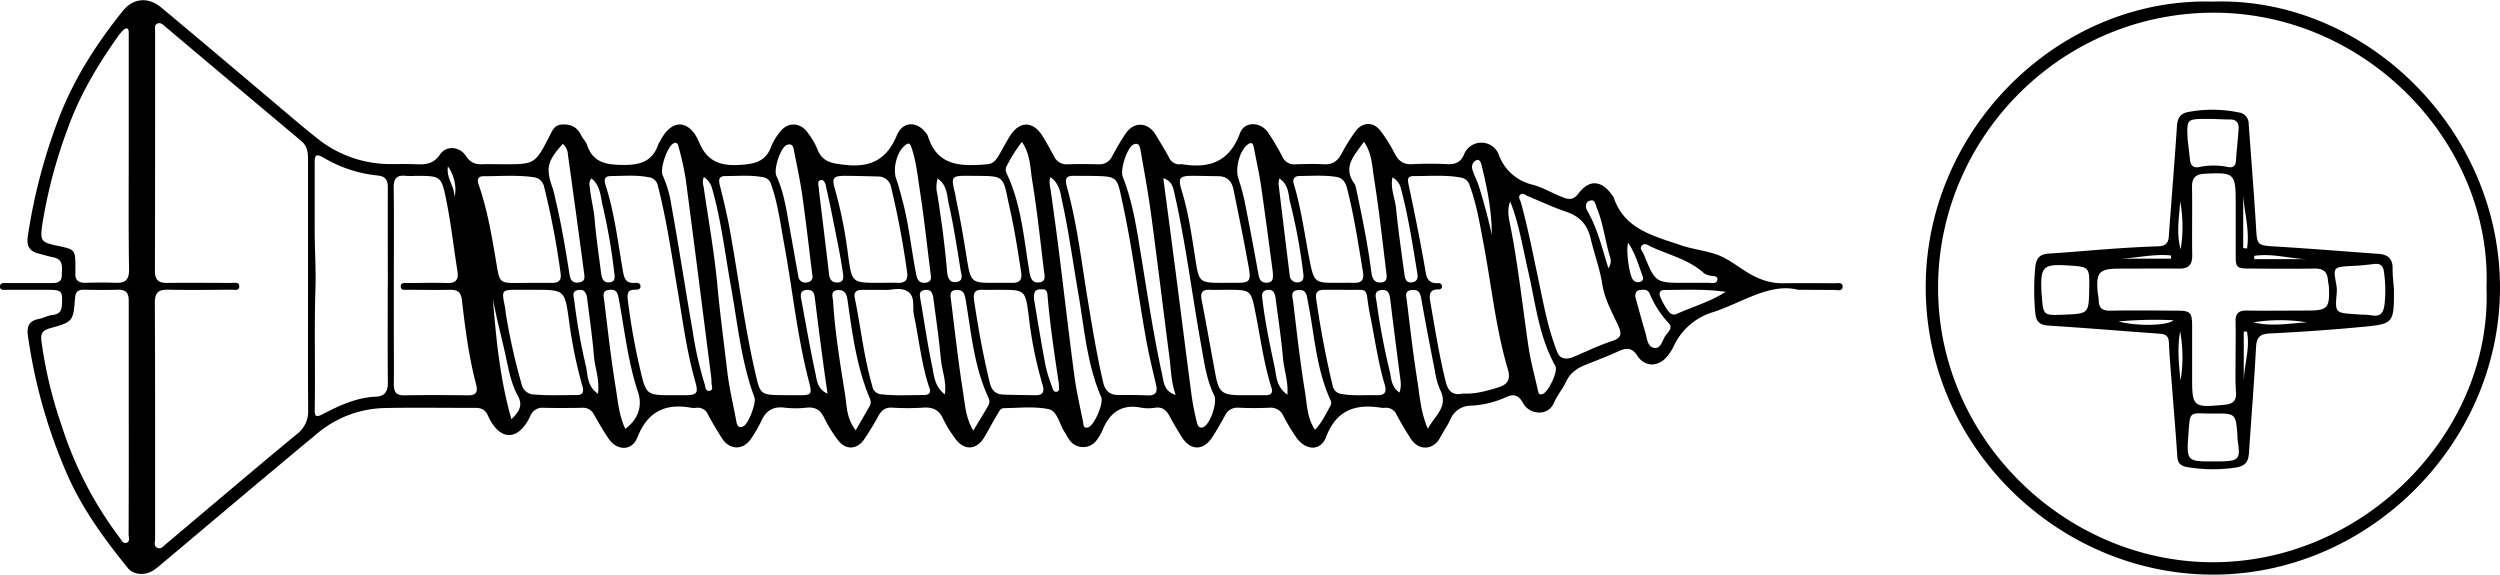
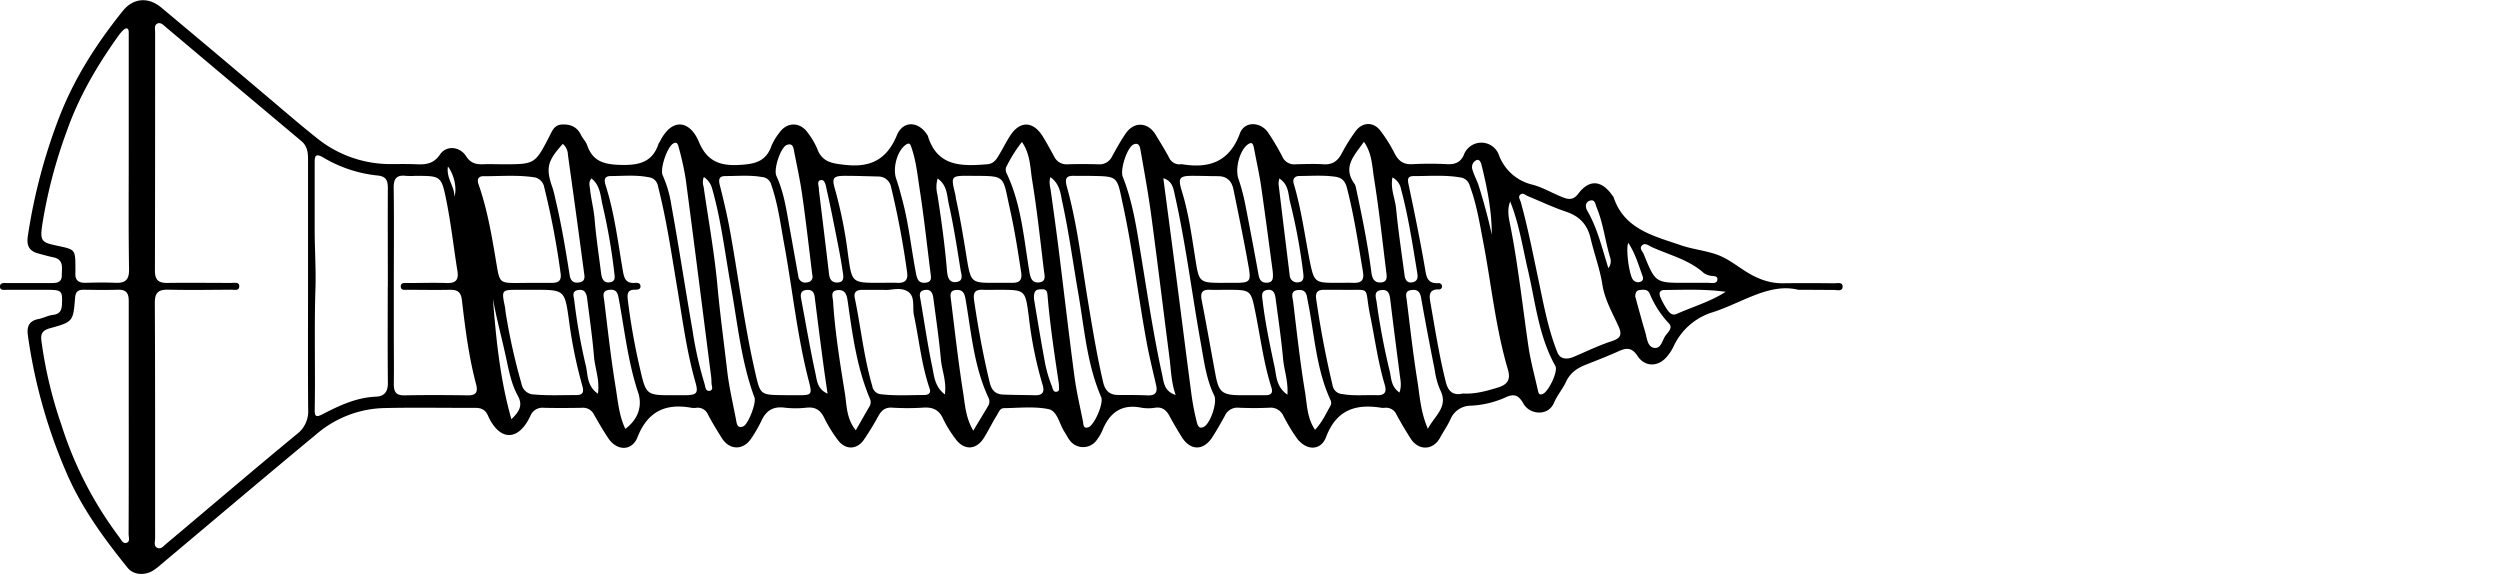
<svg xmlns="http://www.w3.org/2000/svg" id="Ebene_3" data-name="Ebene 3" viewBox="0 0 778.74 178.99">
  <g id="CcqUyW.tif">
    <path d="M582.38,329.9c-8.92-2.22-17.29,3.93-26.49,6.94a19.77,19.77,0,0,0-12.43,10.87,14.65,14.65,0,0,1-1.79,2.76c-2.7,3.48-7,3.67-9.39,0-1.72-2.59-3.38-2.56-5.81-1.46-3.29,1.49-6.68,2.81-10.05,4.13-2.73,1.07-5,2.47-6.34,5.33-1.05,2.28-2.8,4.26-3.76,6.56-1.84,4.41-7.64,3.79-9.58.3-1.34-2.38-2.69-3.26-5.47-1.95A30,30,0,0,1,480.42,366a6.87,6.87,0,0,0-6.39,4.24c-.92,2-2.19,3.79-3.23,5.72-2.17,4-6.71,4.14-9.18.26-1.53-2.41-3-4.85-4.36-7.38a3.54,3.54,0,0,0-3.68-2.18,4.78,4.78,0,0,1-1,0c-8.07-1.31-14.07.6-17.3,9.13-1.67,4.39-6.27,4.24-9.15.27a58.6,58.6,0,0,1-4.08-6.76,4.34,4.34,0,0,0-4.45-2.67c-3.19.15-6.4.14-9.59,0a4.21,4.21,0,0,0-4.23,2.49c-1.28,2.31-2.58,4.61-4,6.81-2.78,4.17-6.78,4.09-9.45-.17-1.34-2.14-2.63-4.33-3.82-6.55-1-1.82-2.21-2.88-4.44-2.58a13.14,13.14,0,0,1-4.29,0c-6.23-1.26-9.95,1.58-12.18,7.1a14,14,0,0,1-1.66,2.85,5.19,5.19,0,0,1-8.65,0c-.58-.79-1-1.69-1.55-2.52-1.58-2.45-2.16-6.45-4.95-7-4.45-.89-9.21-.35-13.84-.29-1.27,0-1.67,1.37-2.23,2.25-1.39,2.24-2.55,4.62-3.93,6.87-2.41,4-6.32,4.14-9,.37A37,37,0,0,1,316,370.1c-1.29-2.89-3.32-3.71-6.31-3.49a76.72,76.72,0,0,1-9.59,0c-2.11-.12-3.24.81-4.2,2.48a87.32,87.32,0,0,1-4.63,7.59c-2.21,3.08-5.71,3.12-8,.09a43.08,43.08,0,0,1-4.32-7c-1.17-2.4-2.74-3.43-5.44-3.16a30.39,30.39,0,0,1-6.94,0c-3.62-.46-5.78,1-7.23,4.22a41,41,0,0,1-3.13,5.4c-2.48,3.73-6.75,3.67-9.13-.12-1.52-2.41-3-4.84-4.34-7.37a3.44,3.44,0,0,0-3.72-2.07,5.3,5.3,0,0,1-1.32,0c-8.12-1.5-13.71,1.05-16.92,9.18-1.73,4.41-6.46,4.26-9.1.26-1.58-2.38-3-4.84-4.43-7.33a3.78,3.78,0,0,0-3.76-2.12c-4,.07-7.94.09-11.91,0a4,4,0,0,0-4.16,2.55c-3.82,8.12-9.7,7.74-13.21-.14-.89-2-2.25-2.41-4.19-2.4-9.49.05-19-.16-28.46.08a33.74,33.74,0,0,0-20.84,8.18c-16.19,13.4-32.22,27-48.32,40.5a21.07,21.07,0,0,1-2.61,2c-2.7,1.58-6.07,1.21-7.76-.87-7.7-9.5-14.87-19.39-19.57-30.75A164.93,164.93,0,0,1,30.89,344c-.36-2.77.47-4.45,3.35-5,1.5-.29,2.92-1.1,4.42-1.27,2.11-.24,2.76-1.3,2.86-3.25.19-4.2-.07-4.55-4.24-4.57s-8.6,0-12.91,0c-.8,0-2.09.26-2.15-.9-.07-1.46,1.33-1.2,2.25-1.21,4.52,0,9.05,0,13.57,0,1.76,0,3.46-.06,3.43-2.46,0-2.23.71-4.86-2.61-5.55-1.61-.34-3.19-.79-4.78-1.22-3.1-.84-3.58-2.79-3.17-5.52a174.42,174.42,0,0,1,9.74-36.86c4.74-12.28,11.68-23,19.84-33.18,3.23-4,7.94-4.43,12-1q15.57,13,31.08,26.13c5.82,4.88,11.53,9.89,17.48,14.6a36.36,36.36,0,0,0,22.6,8c2.75,0,5.52-.06,8.27.06,3,.14,5.39-.14,7.36-3.05s6.14-2.53,8.11.51c1.37,2.13,3,2.62,5.24,2.54,2.09-.09,4.19,0,6.29,0,9.89,0,9.93,0,14.43-8.69.92-1.79,1.54-3.61,4-3.7,2.71-.11,4.68.81,5.88,3.32.52,1.08,1.5,2,1.87,3.09,1.81,5.32,5.64,6.09,10.82,6.19,5.63.1,9.63-1,11.46-6.67a4.72,4.72,0,0,1,.36-.55c3.9-7.86,9.5-6.48,12.21.08,2.36,5.67,6.16,7.47,12.31,7.15,4.91-.26,8.53-.91,10.28-6a17.71,17.71,0,0,1,2.37-3.94c2.41-3.54,6.56-3.57,9,0a22.78,22.78,0,0,1,2.84,4.81c1.54,4.28,4.65,4.64,8.74,5.1,8,.9,13-1.74,16.1-9.22,1.93-4.64,6.72-4.45,9.48-.12a1.12,1.12,0,0,1,.16.28c2.93,9.69,10.55,9.5,18.48,8.87,1.87-.15,2.72-1.28,3.52-2.59,1.25-2.06,2.32-4.23,3.62-6.27,3-4.7,7.14-4.66,10.12.08,1.28,2.05,2.42,4.19,3.58,6.3a4.3,4.3,0,0,0,4.27,2.49c3.19-.11,6.4-.09,9.6,0a4.3,4.3,0,0,0,4.24-2.52c1.32-2.41,2.66-4.81,4.21-7.08,2.61-3.81,6.95-3.58,9.34.4,1.41,2.35,2.88,4.68,4.16,7.1a3.55,3.55,0,0,0,3.75,2.08,1.22,1.22,0,0,1,.33,0c8.47,1.4,14.75-.78,18-9.61,1.47-4,6.72-3.66,9,.06a79.47,79.47,0,0,1,4.18,7.1,4,4,0,0,0,4.2,2.46c2.87-.05,5.75-.19,8.6,0s4.48-1,5.74-3.39a54,54,0,0,1,4.38-7c2.08-2.77,5.43-2.88,7.58-.17a45.58,45.58,0,0,1,4.54,7.24c1.21,2.32,2.75,3.44,5.47,3.29a104.48,104.48,0,0,1,10.91,0c2.55.13,4.29-.71,5.21-3.05a5.81,5.81,0,0,1,10.79,0,14.71,14.71,0,0,0,10.55,9.44c3.15.83,6.05,2.58,9.11,3.81,1.86.75,3.45,1.22,5.14-1,3.43-4.58,7.31-4.22,10.6.54.12.18.32.33.39.53,3.32,10.1,12.72,12.12,21,15,3.35,1.15,7.13,1.57,10.68,2.72,4.95,1.6,8.5,5.44,13.19,7.4a18.62,18.62,0,0,0,7.64,1.71c5.41-.08,10.81-.05,16.22,0,1,0,2.67-.45,2.62,1.08s-1.7,1-2.72,1C590.35,329.94,587.15,329.9,582.38,329.9Zm-464.21-1.09q0-19.81,0-39.64c0-2.17-.29-4.11-2.11-5.63q-21.12-17.71-42.2-35.48c-.73-.61-1.54-1.56-2.6-1.1s-.72,1.73-.72,2.66c0,24.78,0,49.55-.06,74.33,0,3,1.19,3.85,3.94,3.81,6.61-.09,13.24,0,19.86,0,.92,0,2.4-.36,2.47.92.1,1.68-1.55,1.18-2.51,1.19-6.51.05-13,.14-19.53,0-3-.07-4.27.74-4.26,4.07.13,24.44.07,48.89.09,73.34,0,1-.53,2.45.68,3s2-.64,2.84-1.31c13.57-11.38,27-22.88,40.69-34.16a8.86,8.86,0,0,0,3.46-7.67C118.11,354.36,118.17,341.58,118.17,328.81Zm24.86,0c0-10.23-.05-20.46,0-30.69,0-2.42-.68-3.59-3.27-3.83A41.05,41.05,0,0,1,123,288.74c-2.45-1.43-2.77-.63-2.76,1.6,0,6.93,0,13.86,0,20.79,0,6.14.44,12.32.24,18.42-.41,12.65,0,25.28-.23,37.91,0,1.85.45,2.23,2.35,1.25,5.26-2.73,10.61-5.27,16.75-5.52,2.55-.1,3.74-1.51,3.69-4.34C142.94,348.84,143,338.83,143,328.82ZM62.32,287.66V252c0-.77,0-1.54,0-2.31,0-1.35-.73-1.55-1.65-.73a13.68,13.68,0,0,0-1.88,2.26c-6.44,9.07-12,18.57-15.72,29.13a154.22,154.22,0,0,0-7.68,29.23c-.74,5.15-.29,5.55,4.69,6.6,5.6,1.18,5.6,1.18,5.63,6.82,0,.55,0,1.1,0,1.65-.16,2.3,1,3.13,3.19,3.07,3.08-.08,6.17-.13,9.25,0s4.31-.88,4.27-4.16C62.22,311.63,62.32,299.64,62.32,287.66Zm0,82.35c0-12.22,0-24.43,0-36.65,0-2.59-.92-3.56-3.46-3.48-3.53.11-7.06.06-10.58,0-1.76,0-2.53.65-2.67,2.49-.59,7.4-.61,7.51-7.79,9.5-2.33.65-3,1.65-2.7,3.92A134.22,134.22,0,0,0,41.36,372a116.43,116.43,0,0,0,18,34.93c.65.85,1.14,2.25,2.42,1.73,1-.41.5-1.77.5-2.7Q62.35,388,62.32,370Zm82.57-41.5v15.18c0,5.18.08,10.35,0,15.52,0,2.46.63,3.63,3.34,3.57,6.61-.13,13.23-.1,19.85,0,2.56,0,3-1.19,2.47-3.34-2.29-8.62-3.42-17.45-4.44-26.29-.3-2.62-1.45-3.31-3.82-3.25-4.41.09-8.83,0-13.24,0-.79,0-2,.23-2-1.05s1.22-1.05,2.07-1.06c4.08,0,8.17-.14,12.24,0,2.83.11,3.79-1,3.35-3.71-1.18-7.38-2-14.81-3.48-22.13-1.52-7.58-1.77-7.53-9.56-7.54a26.91,26.91,0,0,1-3,0c-2.88-.34-3.86.83-3.82,3.74C145,308.25,144.89,318.38,144.89,328.51Zm333,33.69c3.69.24,7.27-.74,10.87-1.84,3-.91,4.1-2.43,3.18-5.58-3.87-13.09-5.18-26.68-7.74-40-1.11-5.81-2.06-11.68-4.15-17.27a3.45,3.45,0,0,0-2.95-2.61c-4.82-.83-9.67-.41-14.5-.42-2.16,0-1.91,1.23-1.55,2.93,1.79,8.48,3.53,17,5,25.53.46,2.76.63,5.08,4.21,4.89a1,1,0,0,1,1.14.95.92.92,0,0,1-1.05,1c-3.09-.06-2.94,1.95-2.58,4,1.46,8.32,2.76,16.67,4.82,24.87C473.25,361.32,474.71,363,477.91,362.2Zm-116.8-67.79c-1.32,0-2.65,0-4,0-2.7-.13-3.29.66-2.51,3.51,3.17,11.45,4.51,23.27,6.45,35,1.44,8.66,2.84,17.34,4.85,25.9.56,2.39,1.94,3.84,4.59,3.84,3.09,0,6.17,0,9.26.13,2.4.08,3.15-.94,2.6-3.25-1-4.38-2.09-8.76-2.91-13.18-2.66-14.36-4.34-28.88-7.46-43.17C370.05,294.14,370.59,294.6,361.11,294.41ZM268,362.74h2.65c4.45,0,4.62-.12,3.5-4.46-3.64-14.08-5.07-28.55-7.7-42.8-1.13-6.14-1.91-12.37-4-18.33a3.1,3.1,0,0,0-2.73-2.35c-3.85-.71-7.7-.32-11.54-.33-2,0-2.19,1.06-1.73,2.88,1.24,4.89,2.4,9.82,3.28,14.79,2.52,14.05,4.31,28.23,7.44,42.19C259.21,363.28,258.62,362.58,268,362.74Zm-35.94,0c1.21,0,2.42,0,3.63,0,3.65-.06,4.11-.66,3.14-4.09-2.75-9.63-4-19.55-5.67-29.39-1.78-10.61-3.31-21.25-6-31.69a3.24,3.24,0,0,0-2.83-2.72c-3.93-.79-7.9-.4-11.86-.38-2.22,0-2.05,1.46-1.56,3,2.73,8.62,3.79,17.59,5.32,26.45.41,2.39.88,4,3.7,3.83.73-.05,1.72-.08,1.8,1s-1,1.13-1.66,1.12c-2.48-.05-2.49,1.39-2.28,3.27a203.83,203.83,0,0,0,3.88,21.71C223.48,362.81,223.78,362.74,232.06,362.74Zm278.61-11.45a8.12,8.12,0,0,0,1.47-.39c4.05-1.69,8-3.66,12.16-5,3-1,3.17-2.21,2-4.81-1.92-4.15-4.26-8.35-4.94-12.76-.78-5-2.59-9.73-3.72-14.63-1-4.16-3.46-6.74-7.58-8.12s-7.94-3.21-11.89-4.84c-.78-.32-1.58-1.19-2.39-.47s0,1.61.19,2.43c2.14,7.72,3.67,15.57,5.33,23.4s3,15.52,5.89,22.92C507.76,350.52,508.51,351.44,510.67,351.29ZM187.54,327.74v0c2.2,0,4.41,0,6.61,0s3-.82,2.69-3a249.46,249.46,0,0,0-5.11-26.84,3.8,3.8,0,0,0-3.43-3.09c-5.16-.72-10.34-.28-15.51-.29-1.66,0-2,1.07-1.51,2.51,2.92,8.33,4.28,17,5.74,25.67.81,4.79,1.13,5.07,5.89,5.08Zm.62,2.16h-4.29c-5.45,0-5.45,0-4.38,5.24.15.75.18,1.53.31,2.28a189.58,189.58,0,0,0,4.89,21.83,4,4,0,0,0,3.94,3.26c4.41.4,8.8.17,13.2.18,2,0,2.32-1,1.79-2.85a143.13,143.13,0,0,1-4.15-20.29c-1.34-9.65-1.33-9.65-11-9.65Zm108.18-2.17c1.76,0,3.53-.08,5.29,0,2.4.13,3.51-.76,3.15-3.28a268.85,268.85,0,0,0-5-26.56,4,4,0,0,0-4-3.28c-3.42-.09-6.83-.2-10.25-.21-3.82,0-4.27.64-3.19,4.26a138.28,138.28,0,0,1,4,20C287.61,327.7,287.35,327.74,296.34,327.73Zm1.29,2.2c-2.83,0-4.93,0-7,0-1.63,0-2.52.76-2.16,2.49,1.9,9.14,2.83,18.46,5.46,27.46a3,3,0,0,0,2.87,2.57c4.4.52,8.81.23,13.22.23,1.23,0,2.31-.47,1.78-2-2.56-7.42-3.27-15.23-4.89-22.85-.54-2.49.49-5.81-1.88-7.37S299.63,330.15,297.63,329.93Zm34.68-2.2c1.65,0,3.3,0,4.95,0,2.49.05,3.5-.71,3-3.56-1-6.49-2-13-3.45-19.41-2.41-10.8-1-10.27-12.26-10.36-6.17-.05-6.17,0-4.78,5.74.13.53.16,1.08.28,1.62,1.33,6.1,2.34,12.26,3.33,18.42C324.64,327.77,324.85,327.74,332.31,327.73Zm106.81,0c1.55,0,3.09-.05,4.63,0,2.59.1,3.49-.85,3-3.59-1.46-8.65-2.73-17.33-4.93-25.84-.54-2.11-1.45-3.31-3.61-3.61-3.73-.54-7.48-.26-11.21-.24-1.57,0-2.22,1-1.78,2.42,2.36,7.91,3.42,16.08,5,24.14C431.59,327.8,431.93,327.74,439.12,327.73Zm-35.51,0h3.3c4.61,0,5.06-.35,4.26-4.92-1.42-8.09-3.1-16.15-4.74-24.2-.5-2.51-2-4.09-4.75-4.1s-5.28-.11-7.92-.11c-4.16,0-4.67.62-3.43,4.65,2.08,6.74,3.05,13.7,4.14,20.62C395.74,327.71,395.55,327.74,403.61,327.74Zm.81,2.17c-1.76,0-3.53.07-5.28,0-2.43-.13-3.06.86-2.61,3.19,1.52,7.75,2.87,15.53,4.32,23.29,1,5.41,2.08,6.28,7.61,6.36,2.64,0,5.28,0,7.92,0,1.6,0,2.48-.54,1.87-2.45-2.4-7.55-3.38-15.41-4.94-23.14C411.86,329.91,411.93,329.9,404.42,329.91Zm-71.05,0c-1.65,0-3.3.06-4.95,0-2.55-.12-3.13.88-2.76,3.4,1.26,8.58,2.82,17.08,4.86,25.52.6,2.49,1.86,3.63,4.22,3.72,3.3.13,6.6.13,9.9.21,2.56.06,3-1.22,2.3-3.38a125.31,125.31,0,0,1-4.27-21.26C341.58,329.91,341.63,329.9,333.37,329.91Zm107.15,0c-2.31,0-4.07,0-5.83,0-1.95,0-2.79.74-2.49,2.81q1.95,13.68,5.15,27.12a3.22,3.22,0,0,0,3,2.55c3.6.64,7.24.23,10.86.35,2.55.07,3-1.19,2.32-3.37-2.1-7.05-3.05-14.35-4.53-21.53C447.08,328.46,449.76,330.09,440.52,329.91Zm-52.09,32.75c-1.4-4-1.42-7.73-1.9-11.41-1.92-14.93-3.74-29.87-5.74-44.78-.9-6.64-2.11-13.23-3.26-19.83-.19-1.08-.43-2.77-2.21-2-2,.87-4.25,7.83-3.37,10.07,3.2,8,4.37,16.53,5.78,25,2,12.24,3.84,24.52,6.5,36.64C384.72,358.54,384.73,361.47,388.43,362.66Zm-39-67.84c-.55,1.65-.09,2.89.09,4.16.83,6,1.67,11.95,2.42,17.94,1.67,13.29,3.19,26.59,4.95,39.87.63,4.77,1.75,9.48,2.69,14.22.17.86,0,2.25,1.64,1.73,1.85-.58,4.89-7.5,4-9.43-4.41-10.22-5.21-21.26-7.07-32-1.68-9.72-3-19.52-5.12-29.16C352.56,299.66,352.24,296.85,349.44,294.82ZM243.85,358.91c0-.87-.06-1.54-.14-2.19-2.61-20.38-5.18-40.77-7.87-61.14a90.34,90.34,0,0,0-2.19-10c-.17-.67-.43-2-1.71-1.25-1.91,1.05-4.24,8-3.28,9.95a35.92,35.92,0,0,1,2.72,9.47c2.34,12.86,4.29,25.79,6.54,38.66a116.45,116.45,0,0,0,3.74,16.7c.29.85.25,2.65,1.78,2.21C244.55,361,243.81,359.63,243.85,358.91Zm140.74-63.76c1.32,10,2.62,19.8,3.89,29.58,1.65,12.75,3.25,25.51,4.94,38.25a78.36,78.36,0,0,0,1.51,7.77c.25,1.08.62,2.72,2.3,1.83,2.1-1.13,4.22-7.69,3.23-9.72-2.51-5.12-3.18-10.74-4.17-16.2-2.75-15.24-4.63-30.63-8-45.75C387.78,298.82,387.68,296.07,384.59,295.15Zm-143.13-.38a4.49,4.49,0,0,0-.07,3c1.48,10.32,3.37,20.6,4.32,31,.8,8.75,2,17.43,3,26.15.59,5.22,1.82,10.37,2.8,15.55.22,1.17.36,2.68,2.17,2,1.59-.56,4.19-7.33,3.56-9-4.15-11.21-5.25-23.06-7.35-34.7-1.83-10.15-3-20.42-5.84-30.39A6.25,6.25,0,0,0,241.46,294.77Zm251.18,7.64c-1,2.47-.49,4.91,0,7.31,1.3,6.45,2.25,13,3.16,19.48.87,6.18,1.64,12.41,2.56,18.59.68,4.54,1.93,9,2.92,13.5.18.8.34,1.51,1.5,1.06,1.81-.7,4.84-7.09,3.94-8.7-5.23-9.3-6.2-19.81-8.56-29.92C496.49,316.6,495.42,309.33,492.64,302.41Zm-45.56-18.62c-2.93,4.22-6.83,7.83-2.88,13.18a3.61,3.61,0,0,1,.41,1.25c1.87,8.7,3.65,17.42,4.79,26.25.25,1.87.86,3.29,3,3.14s1.8-1.92,1.63-3.28c-1.2-9.7-2.25-19.43-3.79-29.07C449.62,291.55,449.68,287.53,447.08,283.79Zm-28.42,40.29c-1.13-8.36-2.31-17.49-3.64-26.61-.57-3.9-1.46-7.76-2.18-11.64-.24-1.27-.56-2.28-2.06-1.11-2.47,1.92-3.84,7.4-2.82,10.51a61.87,61.87,0,0,1,2,7.3q2.23,11.3,4.28,22.63c.3,1.64.89,2.64,2.74,2.52S418.86,326.26,418.66,324.08Zm-93.27,49.69c1.73-2.86,3.21-5.28,4.65-7.73a2.61,2.61,0,0,0,.08-2.54c-4.55-9.73-5.34-20.33-7.14-30.69-.3-1.78-.8-2.94-2.8-2.86-2.31.09-1.9,1.75-1.73,3.12,1.19,9.6,2.26,19.22,3.77,28.77C322.82,365.66,323,369.7,325.39,373.77Zm15.16-89.92a43.13,43.13,0,0,0-4.6,7.23,2.47,2.47,0,0,0-.2,2.48c4.63,9.7,5.37,20.31,7.11,30.67.34,2,.82,3.62,3.1,3.36s1.6-2.29,1.44-3.68c-1.14-9.38-2.13-18.78-3.66-28.1C343.1,291.91,343.21,287.67,340.55,283.85Zm91.3,89.66c2.18-2.29,3.39-5,4.81-7.5a2,2,0,0,0-.06-1.9c-4.44-9.73-4.92-20.36-7-30.63-.36-1.82-.32-3.63-2.83-3.52-2.82.13-1.9,2.28-1.73,3.7,1.11,9.25,2.13,18.52,3.63,27.71C429.38,365.36,429.25,369.68,431.85,373.51ZM312.17,325.44c-1.2-9.48-2.13-18.22-3.48-26.89-.65-4.21-1.07-8.5-2.43-12.6-.4-1.22-.63-2.25-2.12-1.06-2.6,2.09-3.88,7.29-2.74,10.5.77,2.16,1.32,4.4,1.92,6.62,2,7.53,2.78,15.31,4.27,23,.35,1.76.93,2.9,2.94,2.68S312.2,326,312.17,325.44Zm-23.38,48.22c1.55-2.7,2.86-5,4.15-7.23a2.61,2.61,0,0,0,.3-2.5c-4.16-9.82-5.51-20.28-7-30.7-.26-1.8-.77-3.35-2.93-3.24-2.58.14-1.68,2.13-1.59,3.5.6,9.66,2.16,19.22,3.7,28.76C286,365.92,285.84,370,288.79,373.66Zm-91.26-89.21c-4.9,5.43-5.37,7.6-3.14,13.85a30.77,30.77,0,0,1,.79,3.18c1.91,7.9,3.22,15.92,4.5,23.93.34,2.1,1.66,2.54,3.32,2.11s1.28-1.92,1.13-3.07q-2.43-18.29-5-36.55A4.64,4.64,0,0,0,197.53,284.45ZM217,373.22c4-2.94,5.39-7.12,4-11.32-3.15-9.41-4.19-19.26-6-29-.33-1.84-.61-3.21-2.9-3-2.57.23-1.81,2.12-1.65,3.48,1.07,8.82,2.05,17.66,3.47,26.43C214.67,364.32,215,369,217,373.22Zm58.24-48c-1-8.18-1.94-16.38-3.09-24.54-.64-4.57-1.62-9.09-2.51-13.61-.24-1.23-.32-3-2.29-2.31s-4.24,7.61-3.28,9.68c2.38,5.16,3.12,10.72,4.13,16.22.92,5,1.76,9.95,2.68,14.91a2.18,2.18,0,0,0,2.82,2A1.74,1.74,0,0,0,275.24,325.25ZM467,373.2c2.15-4.17,6.53-6.83,3.81-12.16a22.92,22.92,0,0,1-1.65-6c-1.49-7.54-2.94-15.09-4.28-22.66-.34-1.95-1.21-2.66-3.1-2.39-2.1.3-1.52,1.91-1.37,3.08,1.05,8.49,2,17,3.36,25.46C464.49,363.21,464.77,368.06,467,373.2Zm80.34-45.47c2.31,0,4.63,0,6.94,0,1,0,2.66.42,2.88-.86.27-1.56-1.47-1.09-2.4-1.42a5.08,5.08,0,0,1-1.78-.74c-4.69-4.24-10.81-5.63-16.35-8.17-.86-.39-2-1.46-3-.39-.81.9.25,1.79.61,2.67C537.88,327.73,537.87,327.74,547.32,327.73ZM352.07,359.32c-1.34-9.06-2.78-18.36-3.55-27.75-.08-.93-.28-1.81-1.45-1.82-1,0-2.16-.08-2.57,1a5.22,5.22,0,0,0-.1,2.58c1.12,6.7,2.22,13.4,3.48,20.06a43.69,43.69,0,0,0,2,6.57c.26.7.42,2,1.62,1.66C352.45,361.35,352,360.31,352.07,359.32ZM280,362.25c-.41-2.86-.8-5.39-1.14-7.93-1-7.39-1.94-14.77-2.86-22.16-.2-1.61-.91-2.36-2.57-2.21s-1.94,1.19-1.69,2.55c1.47,7.86,2.81,15.74,4.51,23.55C276.68,358.2,276.88,360.9,280,362.25Zm-2.68-63.34c1.08,8.91,2.14,17.53,3.15,26.15.2,1.71,1,2.7,2.75,2.56,2-.15,1.74-1.71,1.56-3-.39-2.72-.87-5.43-1.4-8.13-1.16-5.92-2.31-11.86-3.64-17.75-.26-1.14-.49-3.31-1.9-3S277.5,298,277.29,298.91Zm143.42-3.7a7.9,7.9,0,0,0-.26,1.7q1.71,14.22,3.47,28.42a2.32,2.32,0,0,0,2.74,2.23c1.7-.19,1.64-1.6,1.49-2.79a179.71,179.71,0,0,0-4.06-22C423.44,300.31,423.82,297.24,420.71,295.21Zm-214.26,0c-1,1.09-.59,2.2-.48,3.25.33,3.17,1.17,6.24,1.44,9.44.46,5.57,1.3,11.12,2,16.67.21,1.6.63,3.28,2.71,3s1.5-2,1.37-3.38a184.12,184.12,0,0,0-3.63-20.75C209.27,300.65,209.19,297.33,206.45,295.21Zm107.81,0a9.6,9.6,0,0,0-.08,5c1.24,7.9,2.33,15.82,3,23.79.16,1.85.59,3.82,2.95,3.47s1.49-2.44,1.27-3.78c-1.09-6.81-2.13-13.64-3.64-20.37C317.17,300.66,317.38,297.38,314.26,295.22Zm141.68-.34c-.7,3.56.81,6.54,1.12,9.65.68,7,1.72,13.91,2.65,20.86.19,1.44.86,2.58,2.61,2.15,1.56-.39,1.56-1.63,1.34-2.9-1.44-8.74-2.75-17.51-5.05-26.09A5.25,5.25,0,0,0,455.94,294.88Zm2.19,67c.73-2.13.29-3.87.07-5.58-1-7.73-2-15.45-2.93-23.19-.21-1.82-.54-3.39-2.82-3.11-2.48.3-1.66,2.31-1.46,3.63A214,214,0,0,0,455.05,355C455.64,357.28,455.42,360,458.13,361.89Zm-141.61.58c.56-4.14-.95-7.46-1.25-10.92-.57-6.34-1.51-12.65-2.34-19-.2-1.49-.69-2.9-2.68-2.57s-1.54,1.76-1.32,3.07c1.21,7,2.22,14.11,3.7,21.08C313.21,356.89,313.4,360.07,316.52,362.47Zm106.7.09c.27-4.17-1-7.51-1.34-11-.57-6.32-1.51-12.61-2.34-18.91-.19-1.46-.6-3-2.58-2.69s-1.67,1.76-1.49,3.25c.84,7.08,2.32,14.05,3.8,21C419.85,357,419.85,360.19,423.22,362.56Zm-214.77-.3c.6-4.34-.93-7.88-1.23-11.54-.49-6-1.38-12-2.12-18-.2-1.68-.76-3.1-2.86-2.72s-1.3,2-1.18,3.15a181.89,181.89,0,0,0,3.69,20.74C205.34,356.62,205.11,359.93,208.45,362.26Zm323.14-30.17c1,3.67,2,7.37,3.08,11,.54,1.83.67,4.47,2.62,4.89,2.36.51,2.65-2.39,3.76-3.87.83-1.09,2.29-2.39,1-3.72a30.48,30.48,0,0,1-6-9.31c-.62-1.39-2-1.23-3.15-1.08S531.62,331.1,531.59,332.09Zm28.14-1.54c-6.4-.91-12.75-.61-19.09-.57-1.59,0-1.73,1.15-1.21,2.33a23.8,23.8,0,0,0,1.88,3.48c.73,1.09,1.61,2.34,3.2,1.63C549.56,335.15,554.93,333.63,559.73,330.55Zm-384,2.22c1,12.44,2.18,24.86,5.76,37.47,2.62-2.52,3.61-4.45,1.95-7.4-2-3.65-2.76-7.83-3.64-11.89C178.54,344.9,176.88,338.91,175.77,332.77Zm311.15-20c0-7.46-1.45-14.69-3.23-21.87-.17-.67-.64-1.73-1.52-1.38a2.39,2.39,0,0,0-1.27,3c.51,1.78,1.47,3.42,2,5.18C484.46,302.69,485.81,307.69,486.92,312.79Zm36.31,10.41a3.57,3.57,0,0,0,.55-3.35c-1.57-5.14-2.12-10.54-4.19-15.53-.44-1.08-.51-2.73-2.22-2.11-1.47.53-1.3,2.09-.7,3.12C519.83,310.75,521.22,316.82,523.23,323.2Zm6.21-7.91c-.88,1.95.36,10.6,1.57,11.63a2,2,0,0,0,2.43.42c.85-.51.61-1.29.33-2C532.56,322,531.6,318.62,529.44,315.29ZM163.75,300.93c.91-2.56-.11-7-2-9.42C161.16,295.19,163.89,297.73,163.75,300.93Z" transform="translate(-22.22 -239.63)" />
-     <path d="M711.43,240.13c47.38-1.62,89.83,39.76,89.53,89.63-.3,48.56-41.51,89.39-90.31,88.86-47.42-.51-88.44-39.74-88.58-89.31S663.68,238.8,711.43,240.13Zm85.33,89.13c1.69-44.95-37.3-85.7-85-85.68s-85.72,39-85.84,85.48c-.13,47.19,39.32,85.14,84.61,85.7C758.53,415.34,798.51,374.16,796.76,329.26Z" transform="translate(-22.22 -239.63)" />
-     <path d="M767.93,329.72c0,10.69,0,10.82-10.29,11.78q-14.14,1.31-28.34,2c-3.09.16-4.16,1.16-4.33,4.26-.58,11-1.48,21.94-2.2,32.91-.18,2.77-1.1,4.16-4.25,4.62a48.31,48.31,0,0,1-14.75-.12c-2.3-.37-3.2-1.19-3.34-3.47-.45-7.13-1.07-14.25-1.62-21.37-.36-4.71-.78-9.41-1-14.13-.11-2.08-1.2-2.51-3-2.63-11.43-.82-22.84-1.79-34.27-2.5-3-.19-4.1-1.11-4.36-4.23a74.84,74.84,0,0,1,0-13.8c.29-3,1.35-4.26,4.33-4.43,6.71-.41,13.41-1.05,20.11-1.52,4.61-.32,9.23-.59,13.85-.73,2.18-.07,3.18-.89,3.33-3.11.81-11.4,1.78-22.78,2.52-34.18.18-2.7,1-4.16,3.84-4.61a40.55,40.55,0,0,1,15.41.19,3.52,3.52,0,0,1,3.11,3.62c.78,10.85,1.67,21.7,2.31,32.56.3,5.06.47,5.24,5.48,5.55,10.89.65,21.76,1.54,32.63,2.32,2.86.2,4.46,1.46,4.41,4.56C767.47,325.48,767.78,327.68,767.93,329.72Zm-49.34,21.39c0-3.75.09-7.49,0-11.23-.09-2.55.9-3.56,3.48-3.51,6.29.1,12.57,0,18.86,0s7-.82,6.74-7c0-.88-.26-1.74-.33-2.62-.21-2.59-1.59-3.52-4.18-3.47-6.72.12-13.45.06-20.18,0-4.08,0-4.35-.31-4.35-4.27,0-5.51,0-11,0-16.51,0-8.85-.49-9.22-9.6-8.75-3,.16-4.08,1.35-4,4.28.11,7-.05,14.09.06,21.13.05,3-1.2,4.18-4.13,4.15-6.17-.08-12.35,0-18.53,0-6.35,0-7.35,1.1-6.78,7.51a22.28,22.28,0,0,1,.31,2.28c0,2.54,1.18,3.36,3.7,3.31,6.95-.14,13.9-.06,20.84,0,4,0,4.54.61,4.56,4.65,0,5.72,0,11.45,0,17.17,0,7.73.69,8.35,8.49,7.63l2-.2c2.17-.25,3.31-1.2,3.19-3.65C718.46,358.38,718.6,354.74,718.59,351.11Zm39.59-13.44v-.05c.88.07,1.77.07,2.64.22,2.75.49,3.78-.46,4.17-3.39a40.52,40.52,0,0,0-.18-10.15c-.24-2-1.2-2.65-3.08-2.43-2.08.24-4.16.48-6.25.57-6.94.33-6.43.4-5.44,6.28a8.11,8.11,0,0,1,.07,2c-.54,6.37-.55,6.37,5.76,6.78ZM703.66,283l.75,6.52c.2,1.77,1.16,2.51,2.93,2.13a21.66,21.66,0,0,1,8.82,0c1.63.32,2.45-.26,2.56-2,.21-3.27.59-6.53.82-9.8.12-1.78-.55-3-2.58-3-2.41,0-4.82-.2-7.23-.18C703.36,276.68,703.36,276.71,703.66,283ZM665,337.65c7.86-.31,7.86-.31,8-8,.12-6.9.12-6.9-6.6-7.33-7.82-.49-8.64.34-8.27,8.34,0,.33.06.66.09,1C658.69,337.9,658.69,337.9,665,337.65Zm46.87,30.79c-.77,0-1.54,0-2.31,0-5.15-.2-5.15-.21-5.56,5.06,0,.32-.05.65-.07,1-.65,8.87-.65,8.9,8.25,8.86,8,0,7.93-.5,7-7.09,0-.33,0-.66,0-1C718.63,368.41,718.63,368.41,711.82,368.44Zm9.1-51.53,1.19.12c.85-5.47-.74-10.88-1.19-16.33Zm3.44,2.44c0,.32,0,.64,0,1h16.33C735.27,320.18,729.82,318.45,724.36,319.35Zm-3.27,39.49c0-5.33,2.07-10.62,1-15.92l-1,0Zm-38.54-38.63h15.91l-.05-1C693.08,318.63,687.79,320.05,682.55,320.21Zm41.55,19.84c5.55,1.36,11.08.33,16.62,0A50.93,50.93,0,0,0,724.1,340.05Zm-42-.28c5.63,1.51,15.24,1.39,17.09-.39A122.8,122.8,0,0,0,682.06,339.77Zm19.22,2.83c-1,5.23-.46,10.42.08,15.63A44.84,44.84,0,0,0,701.28,342.6Zm0-40.5c-.32,5.07-1.33,10.14.12,15.2A44.09,44.09,0,0,0,701.31,302.1Z" transform="translate(-22.22 -239.63)" />
  </g>
</svg>